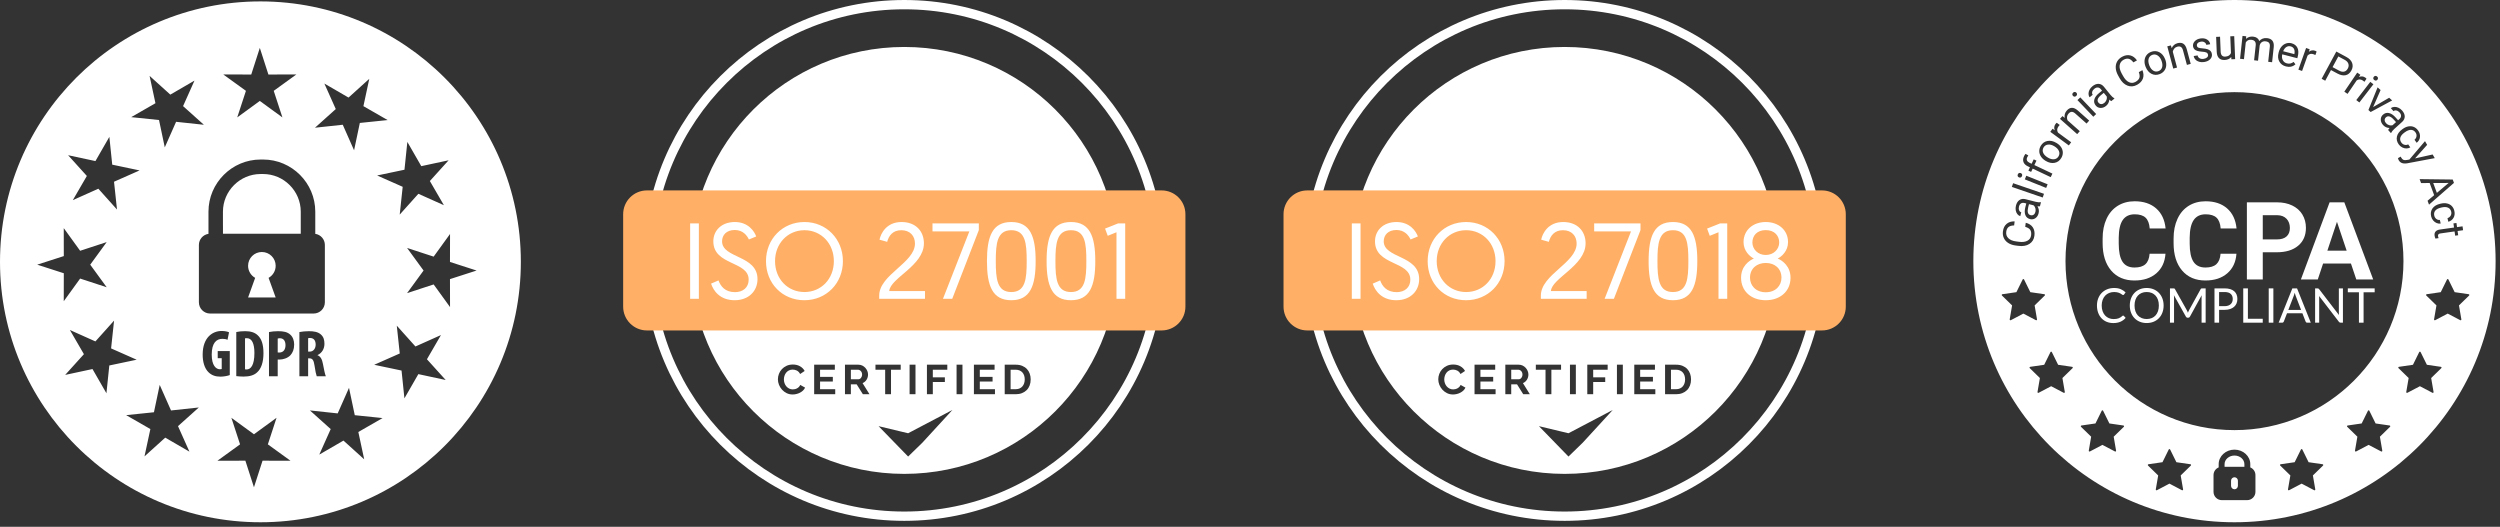
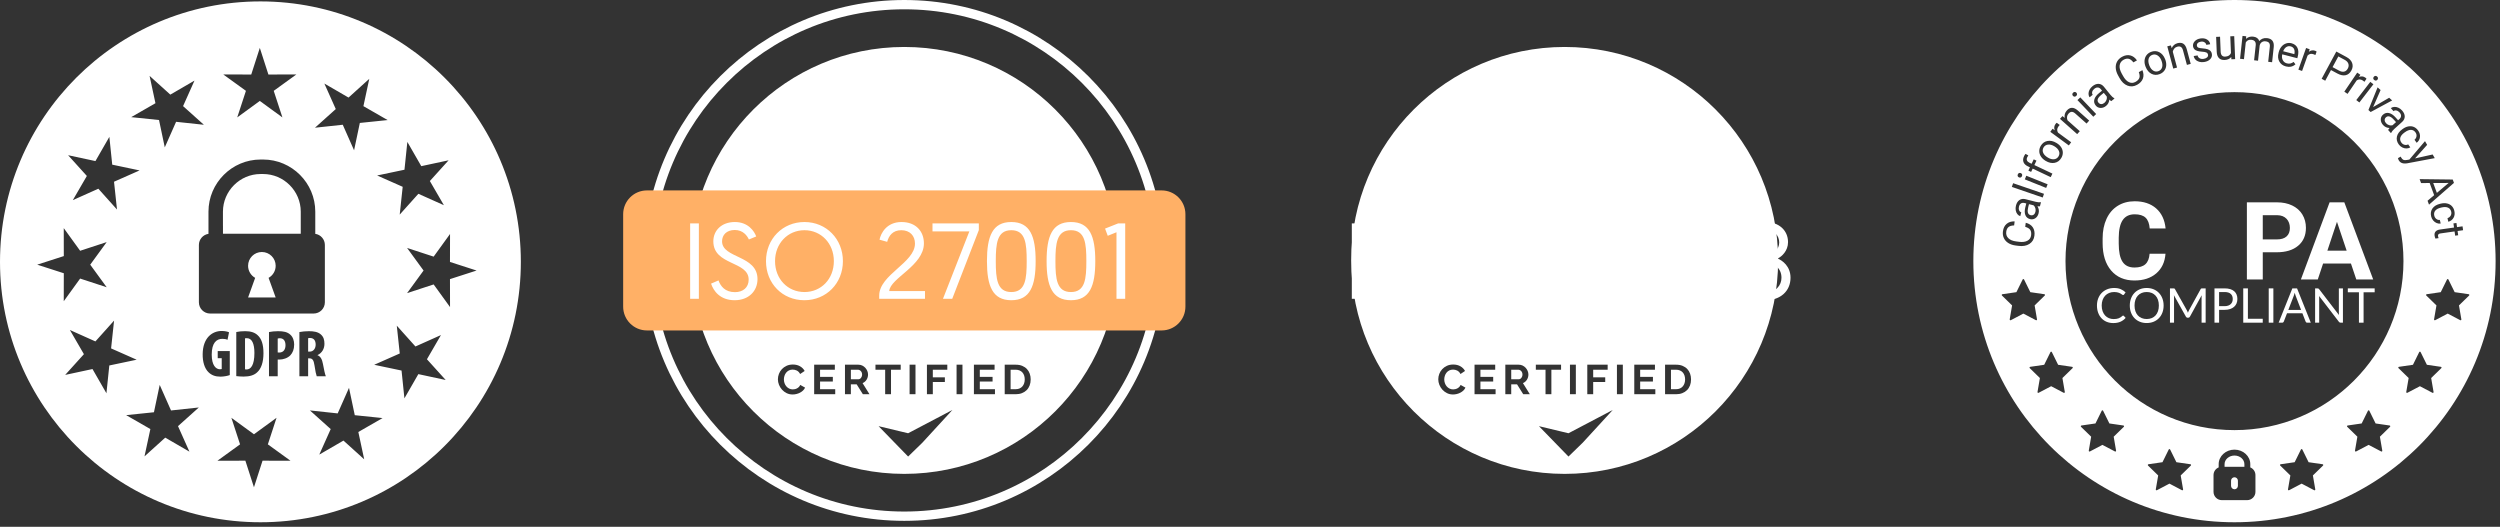
<svg xmlns="http://www.w3.org/2000/svg" width="280" height="59" viewBox="0 0 280 59" fill="none">
  <rect x="0" y="0" width="280" height="59" fill="#333333" stroke="none" />
  <path fill-rule="evenodd" clip-rule="evenodd" d="M0 29.326C0 13.217 13.059 0.158 29.168 0.158C45.276 0.158 58.335 13.217 58.335 29.326C58.335 45.434 45.276 58.493 29.168 58.493C13.059 58.493 0 45.434 0 29.326ZM30.061 8.346L33.193 8.339L30.657 10.174L31.63 13.15L29.1 11.304L26.57 13.15L27.544 10.174L25.008 8.339L28.139 8.346L29.1 5.366L30.061 8.346ZM40.701 11.888L40.703 11.889L40.703 11.89L40.701 11.888ZM40.703 11.889L43.415 13.448L40.301 13.77L39.656 16.833L38.389 13.971L35.276 14.305L37.607 12.215L36.328 9.357L39.036 10.928L41.359 8.828L40.703 11.889ZM48.145 20.276L48.145 20.275L49.716 22.983L46.858 21.704L44.768 24.035L45.101 20.922L42.238 19.654L45.301 19.009L45.623 15.895L47.184 18.609L50.244 17.953L48.145 20.275L48.145 20.274V20.276ZM50.397 31.261L50.404 34.392L48.569 31.856L45.593 32.829L47.439 30.3L45.593 27.77L48.569 28.743L50.404 26.207L50.397 29.338L53.377 30.3L50.397 31.261ZM46.855 41.901L45.295 44.615L44.973 41.501L41.91 40.856L44.773 39.589L44.44 36.476L46.53 38.806L49.387 37.527L47.817 40.236L49.916 42.559L46.855 41.902V41.901ZM38.468 49.344L38.468 49.345L35.76 50.915L37.039 48.057L34.709 45.967L37.821 46.301L39.089 43.438L39.734 46.501L42.848 46.823L40.134 48.383L40.79 51.444L38.468 49.345L38.469 49.344H38.468ZM27.482 51.597L24.351 51.603L26.887 49.768L25.914 46.793L28.443 48.638L30.973 46.793L30 49.768L32.536 51.603L29.405 51.597L28.443 54.576L27.482 51.597ZM16.842 48.055L16.841 48.054L16.841 48.053L16.842 48.055ZM16.841 48.054L14.128 46.495L17.242 46.173L17.887 43.109L19.154 45.971L22.267 45.638L19.937 47.728L21.216 50.586L18.507 49.015L16.184 51.114L16.841 48.054ZM9.399 39.667L9.398 39.667L7.828 36.96L10.686 38.239L12.776 35.908L12.442 39.021L15.305 40.288L12.242 40.933L11.92 44.047L10.36 41.333L7.299 41.99L9.398 39.667L9.399 39.668V39.667ZM7.146 28.682L7.14 25.55L8.975 28.087L11.95 27.113L10.105 29.643L11.95 32.173L8.975 31.199L7.14 33.736L7.146 30.604L4.167 29.643L7.146 28.682ZM10.688 18.042L10.689 18.04L10.69 18.04L10.688 18.042ZM10.689 18.04L12.248 15.328L12.57 18.442L15.633 19.087L12.77 20.354L13.104 23.467L11.014 21.136L8.156 22.415L9.727 19.707L7.628 17.384L10.689 18.04ZM19.076 10.598L19.076 10.598L21.783 9.027L20.504 11.885L22.835 13.975L19.722 13.642L18.455 16.505L17.81 13.442L14.696 13.12L17.41 11.559L16.753 8.499L19.076 10.598L19.075 10.598H19.076ZM36.385 27.433C36.385 26.804 35.916 26.279 35.311 26.19V23.708C35.311 22.1 34.655 20.641 33.596 19.582C32.538 18.524 31.078 17.867 29.47 17.867H29.19C27.583 17.867 26.123 18.523 25.064 19.582C24.006 20.639 23.349 22.1 23.349 23.708V26.19C22.744 26.279 22.276 26.804 22.276 27.433V33.859C22.276 34.551 22.841 35.116 23.533 35.116H35.128C35.819 35.116 36.385 34.551 36.385 33.859V27.433ZM24.973 26.176V25.298H24.97V23.708C24.97 22.549 25.445 21.494 26.21 20.73C26.975 19.965 28.029 19.49 29.188 19.49H29.468C30.627 19.49 31.681 19.965 32.446 20.73C33.21 21.494 33.685 22.549 33.685 23.708V26.176H24.973ZM30.875 29.769C30.875 30.35 30.555 30.856 30.081 31.12L30.875 33.318H27.785L28.578 31.12C28.105 30.855 27.785 30.349 27.785 29.769C27.785 28.915 28.476 28.224 29.33 28.224C30.183 28.224 30.875 28.915 30.875 29.769ZM25.734 39.321H24.384V40.119H24.832V41.335C24.795 41.35 24.728 41.358 24.638 41.358C24.182 41.358 23.713 40.925 23.713 39.717C23.713 38.405 24.242 37.949 24.907 37.949C25.153 37.949 25.339 37.987 25.481 38.061L25.652 37.218C25.495 37.144 25.213 37.069 24.832 37.069C23.765 37.069 22.722 37.83 22.699 39.657C22.685 40.522 22.915 41.268 23.348 41.686C23.684 42.021 24.116 42.185 24.691 42.185C25.056 42.185 25.518 42.096 25.735 42.007V39.322L25.734 39.321ZM27.271 42.177C26.965 42.177 26.659 42.148 26.465 42.125L26.464 42.124V37.188C26.71 37.128 27.069 37.091 27.456 37.091C28.09 37.091 28.53 37.24 28.851 37.538C29.284 37.926 29.508 38.552 29.508 39.567C29.508 40.582 29.247 41.305 28.807 41.693C28.471 42.02 27.972 42.177 27.271 42.177ZM27.636 37.875C27.568 37.875 27.502 37.875 27.442 37.897V41.365C27.487 41.38 27.561 41.38 27.613 41.38C28.084 41.38 28.494 40.917 28.494 39.531C28.494 38.501 28.225 37.875 27.636 37.875ZM30.127 42.141H31.103V40.27H31.298C31.7 40.27 32.208 40.12 32.521 39.792C32.782 39.509 32.946 39.129 32.946 38.584C32.946 38.159 32.811 37.741 32.513 37.48C32.185 37.174 31.73 37.093 31.149 37.093C30.776 37.093 30.403 37.13 30.127 37.19V42.141ZM31.103 37.92C31.163 37.897 31.253 37.883 31.342 37.883C31.796 37.883 31.976 38.226 31.976 38.666C31.976 39.136 31.752 39.486 31.261 39.486C31.201 39.486 31.149 39.486 31.103 39.472V37.921V37.92ZM34.511 42.141H33.534H33.532V37.19C33.839 37.13 34.226 37.093 34.599 37.093C35.136 37.093 35.614 37.167 35.942 37.465C36.248 37.741 36.337 38.077 36.337 38.51C36.337 39.047 36.076 39.531 35.562 39.77V39.785C35.905 39.919 36.076 40.24 36.173 40.777C36.271 41.335 36.405 41.955 36.494 42.141H35.473C35.413 42 35.301 41.492 35.226 40.941C35.137 40.314 34.98 40.135 34.652 40.135H34.511V42.141ZM34.743 37.853C34.66 37.853 34.563 37.86 34.511 37.883V37.884V39.382H34.683C35.108 39.382 35.354 39.024 35.354 38.599C35.354 38.174 35.182 37.868 34.743 37.853Z" fill="white" />
  <path d="M237.792 35.346C237.82 35.346 237.846 35.358 237.869 35.381L238.073 35.603C237.916 35.786 237.725 35.928 237.501 36.03C237.277 36.132 237.006 36.183 236.69 36.183C236.413 36.183 236.162 36.135 235.936 36.039C235.711 35.944 235.519 35.809 235.36 35.637C235.201 35.465 235.078 35.258 234.99 35.016C234.903 34.775 234.859 34.51 234.859 34.22C234.859 33.931 234.906 33.665 234.999 33.424C235.093 33.182 235.225 32.975 235.395 32.802C235.565 32.629 235.768 32.494 236.005 32.398C236.242 32.303 236.503 32.255 236.789 32.255C237.075 32.255 237.315 32.299 237.519 32.386C237.724 32.474 237.906 32.593 238.065 32.743L237.896 32.982C237.884 33 237.869 33.014 237.853 33.026C237.837 33.038 237.814 33.043 237.783 33.043C237.76 33.043 237.736 33.035 237.71 33.018C237.684 33.001 237.653 32.98 237.617 32.955C237.582 32.93 237.54 32.903 237.491 32.874C237.443 32.846 237.386 32.819 237.32 32.794C237.254 32.769 237.177 32.748 237.089 32.731C237.002 32.714 236.901 32.706 236.786 32.706C236.581 32.706 236.393 32.741 236.222 32.811C236.052 32.882 235.904 32.983 235.781 33.113C235.658 33.243 235.562 33.403 235.493 33.59C235.424 33.778 235.39 33.988 235.39 34.22C235.39 34.452 235.424 34.673 235.493 34.861C235.562 35.048 235.656 35.207 235.774 35.337C235.893 35.466 236.034 35.565 236.197 35.633C236.359 35.701 236.535 35.735 236.722 35.735C236.837 35.735 236.939 35.728 237.03 35.715C237.122 35.701 237.206 35.68 237.284 35.652C237.362 35.623 237.434 35.587 237.501 35.543C237.568 35.499 237.636 35.447 237.703 35.386C237.734 35.359 237.763 35.346 237.792 35.346H237.792Z" fill="white" />
  <path d="M242.325 34.22C242.325 34.508 242.279 34.772 242.188 35.012C242.097 35.253 241.969 35.46 241.802 35.633C241.636 35.806 241.436 35.941 241.203 36.036C240.97 36.132 240.712 36.18 240.43 36.18C240.147 36.18 239.89 36.132 239.658 36.036C239.425 35.941 239.226 35.806 239.06 35.633C238.893 35.46 238.765 35.253 238.674 35.012C238.583 34.772 238.537 34.508 238.537 34.22C238.537 33.932 238.583 33.668 238.674 33.428C238.765 33.188 238.894 32.98 239.06 32.806C239.226 32.632 239.425 32.496 239.658 32.4C239.89 32.303 240.147 32.255 240.43 32.255C240.712 32.255 240.97 32.303 241.203 32.4C241.436 32.496 241.636 32.632 241.802 32.806C241.968 32.98 242.097 33.188 242.188 33.428C242.279 33.668 242.325 33.932 242.325 34.22ZM241.792 34.22C241.792 33.984 241.759 33.773 241.695 33.585C241.631 33.397 241.54 33.239 241.421 33.109C241.304 32.979 241.161 32.88 240.993 32.81C240.824 32.74 240.637 32.706 240.429 32.706C240.222 32.706 240.037 32.74 239.869 32.81C239.701 32.88 239.558 32.979 239.439 33.109C239.32 33.239 239.228 33.397 239.164 33.585C239.1 33.772 239.068 33.984 239.068 34.22C239.068 34.456 239.1 34.667 239.164 34.854C239.228 35.041 239.32 35.199 239.439 35.329C239.557 35.459 239.701 35.558 239.869 35.626C240.037 35.695 240.224 35.73 240.429 35.73C240.635 35.73 240.824 35.695 240.993 35.626C241.161 35.558 241.304 35.458 241.421 35.329C241.539 35.199 241.631 35.041 241.695 34.854C241.759 34.667 241.792 34.456 241.792 34.22Z" fill="white" />
  <path d="M244.991 34.886C245.01 34.934 245.028 34.982 245.046 35.03C245.064 34.98 245.083 34.932 245.103 34.886C245.122 34.841 245.145 34.795 245.17 34.748L246.47 32.386C246.493 32.345 246.517 32.32 246.542 32.311C246.567 32.303 246.603 32.298 246.65 32.298H247.033V36.14H246.577V33.317C246.577 33.279 246.578 33.239 246.58 33.196C246.581 33.153 246.584 33.109 246.588 33.065L245.271 35.467C245.227 35.547 245.164 35.587 245.084 35.587H245.009C244.928 35.587 244.866 35.547 244.821 35.467L243.475 33.057C243.481 33.103 243.485 33.149 243.487 33.193C243.49 33.238 243.492 33.279 243.492 33.317V36.14H243.036V32.298H243.419C243.465 32.298 243.501 32.303 243.526 32.311C243.551 32.32 243.575 32.345 243.599 32.386L244.926 34.751C244.951 34.794 244.973 34.839 244.991 34.886Z" fill="white" />
  <path d="M248.539 34.703V36.14H248.022V32.298H249.156C249.399 32.298 249.61 32.326 249.79 32.382C249.969 32.439 250.118 32.519 250.236 32.622C250.354 32.726 250.442 32.851 250.5 32.998C250.558 33.144 250.587 33.308 250.587 33.488C250.587 33.669 250.556 33.831 250.494 33.979C250.431 34.127 250.339 34.255 250.219 34.362C250.098 34.469 249.948 34.553 249.77 34.613C249.591 34.673 249.386 34.703 249.156 34.703H248.539ZM248.539 34.29H249.156C249.304 34.29 249.435 34.27 249.549 34.231C249.662 34.192 249.757 34.137 249.834 34.066C249.911 33.995 249.969 33.911 250.008 33.813C250.048 33.715 250.067 33.606 250.067 33.488C250.067 33.243 249.992 33.052 249.841 32.915C249.69 32.777 249.461 32.708 249.156 32.708H248.539V34.29V34.29Z" fill="white" />
  <path d="M251.764 35.703H253.427V36.14H251.244V32.298H251.764V35.703V35.703Z" fill="white" />
  <path d="M254.617 36.14H254.097V32.298H254.617V36.14Z" fill="white" />
  <path d="M258.807 36.14H258.405C258.359 36.14 258.321 36.128 258.293 36.105C258.264 36.082 258.243 36.052 258.228 36.016L257.869 35.089H256.145L255.786 36.016C255.774 36.049 255.752 36.077 255.722 36.102C255.691 36.127 255.654 36.14 255.609 36.14H255.207L256.743 32.298H257.271L258.808 36.14L258.807 36.14ZM256.29 34.714H257.724L257.121 33.151C257.082 33.054 257.043 32.933 257.006 32.789C256.986 32.862 256.967 32.929 256.948 32.991C256.929 33.053 256.911 33.107 256.893 33.153L256.29 34.714H256.29Z" fill="white" />
  <path d="M259.664 32.315C259.686 32.327 259.711 32.351 259.74 32.386L261.965 35.282C261.96 35.235 261.956 35.19 261.954 35.146C261.953 35.102 261.952 35.06 261.952 35.019V32.298H262.408V36.14H262.145C262.104 36.14 262.069 36.133 262.042 36.118C262.014 36.104 261.987 36.08 261.96 36.046L259.737 33.153C259.741 33.198 259.744 33.242 259.745 33.285C259.747 33.328 259.748 33.367 259.748 33.403V36.14H259.292V32.298H259.56C259.607 32.298 259.641 32.304 259.663 32.316L259.664 32.315Z" fill="white" />
-   <path d="M265.963 32.298V32.735H264.721V36.14H264.201V32.735H262.955V32.298H265.963Z" fill="white" />
+   <path d="M265.963 32.298V32.735H264.721V36.14H264.201V32.735H262.955V32.298Z" fill="white" />
  <path fill-rule="evenodd" clip-rule="evenodd" d="M221.015 29.247C221.015 13.094 234.109 0 250.262 0C266.414 0 279.508 13.094 279.508 29.247C279.508 45.399 266.414 58.493 250.262 58.493C234.109 58.493 221.015 45.399 221.015 29.247ZM231.336 29.247C231.336 39.699 239.809 48.173 250.262 48.173C260.715 48.173 269.188 39.699 269.188 29.247C269.188 18.794 260.715 10.32 250.262 10.32C239.809 10.32 231.336 18.794 231.336 29.247ZM275.638 35.854C275.623 35.865 275.605 35.871 275.588 35.871V35.87C275.574 35.87 275.56 35.867 275.547 35.86L274.143 35.122L272.74 35.86C272.711 35.876 272.675 35.873 272.648 35.854C272.622 35.834 272.608 35.801 272.614 35.769L272.882 34.206L271.746 33.099C271.723 33.076 271.714 33.041 271.724 33.01C271.735 32.978 271.762 32.956 271.794 32.951L273.364 32.723L274.066 31.301C274.08 31.271 274.11 31.253 274.143 31.253C274.176 31.253 274.206 31.271 274.221 31.301L274.923 32.723L276.492 32.951C276.525 32.956 276.552 32.978 276.562 33.01C276.572 33.041 276.564 33.076 276.54 33.099L275.405 34.206L275.673 35.769C275.679 35.801 275.665 35.835 275.638 35.854ZM272.474 44.004C272.492 44.004 272.51 43.998 272.525 43.987C272.552 43.968 272.565 43.934 272.559 43.902L272.291 42.339L273.427 41.232C273.451 41.209 273.459 41.174 273.449 41.143C273.439 41.112 273.412 41.089 273.379 41.084L271.81 40.856L271.108 39.434C271.093 39.404 271.063 39.386 271.03 39.386C270.997 39.386 270.967 39.404 270.952 39.434L270.251 40.856L268.681 41.084C268.649 41.089 268.622 41.112 268.611 41.143C268.601 41.174 268.609 41.209 268.633 41.232L269.769 42.339L269.5 43.902C269.495 43.934 269.508 43.967 269.535 43.987C269.562 44.006 269.597 44.009 269.627 43.993L271.03 43.255L272.434 43.993C272.446 44 272.46 44.003 272.474 44.003V44.004ZM266.783 50.558C266.768 50.569 266.75 50.574 266.732 50.574V50.574C266.718 50.574 266.704 50.571 266.692 50.564L265.288 49.826L263.884 50.564C263.855 50.58 263.82 50.577 263.793 50.557C263.766 50.538 263.753 50.505 263.758 50.473L264.026 48.91L262.891 47.803C262.867 47.78 262.859 47.745 262.869 47.714C262.879 47.682 262.906 47.659 262.939 47.655L264.508 47.427L265.21 46.005C265.225 45.975 265.255 45.956 265.288 45.956C265.321 45.956 265.351 45.975 265.366 46.005L266.068 47.427L267.637 47.655C267.67 47.659 267.697 47.682 267.707 47.714C267.717 47.745 267.709 47.78 267.685 47.803L266.549 48.91L266.817 50.472C266.823 50.505 266.81 50.538 266.783 50.558ZM259.227 54.914C259.245 54.914 259.263 54.909 259.278 54.898C259.305 54.878 259.318 54.845 259.312 54.813L259.044 53.25L260.18 52.143C260.203 52.12 260.212 52.085 260.202 52.054C260.191 52.022 260.164 51.999 260.132 51.995L258.562 51.767L257.861 50.345C257.846 50.315 257.816 50.296 257.783 50.296C257.749 50.296 257.719 50.315 257.705 50.345L257.003 51.767L255.434 51.995C255.401 51.999 255.374 52.022 255.364 52.054C255.354 52.085 255.362 52.12 255.386 52.143L256.521 53.25L256.253 54.813C256.248 54.845 256.261 54.878 256.288 54.898C256.315 54.917 256.35 54.92 256.379 54.904L257.783 54.166L259.186 54.904C259.199 54.911 259.213 54.914 259.227 54.914V54.914ZM241.482 54.898C241.497 54.909 241.515 54.914 241.533 54.914V54.914C241.547 54.914 241.561 54.911 241.573 54.904L242.977 54.166L244.38 54.904C244.41 54.92 244.445 54.917 244.472 54.898C244.499 54.878 244.512 54.845 244.507 54.813L244.238 53.25L245.374 52.143C245.398 52.12 245.406 52.085 245.396 52.054C245.385 52.022 245.358 51.999 245.326 51.995L243.756 51.767L243.055 50.345C243.04 50.315 243.01 50.296 242.977 50.296C242.944 50.296 242.914 50.315 242.899 50.345L242.197 51.767L240.628 51.995C240.595 51.999 240.568 52.022 240.558 52.054C240.548 52.085 240.556 52.12 240.58 52.143L241.716 53.25L241.448 54.813C241.442 54.845 241.455 54.878 241.482 54.898ZM234.027 50.574C234.01 50.574 233.992 50.569 233.977 50.558C233.95 50.538 233.937 50.505 233.942 50.472L234.21 48.91L233.075 47.803C233.051 47.78 233.043 47.745 233.053 47.714C233.063 47.682 233.09 47.659 233.123 47.655L234.692 47.427L235.394 46.005C235.409 45.975 235.439 45.956 235.472 45.956C235.505 45.956 235.535 45.975 235.549 46.005L236.251 47.427L237.821 47.655C237.853 47.659 237.88 47.682 237.891 47.714C237.901 47.745 237.893 47.78 237.869 47.803L236.733 48.91L237.001 50.473C237.007 50.505 236.993 50.538 236.967 50.557C236.94 50.577 236.904 50.58 236.875 50.564L235.472 49.826L234.068 50.564C234.055 50.571 234.041 50.574 234.027 50.574V50.574ZM228.235 43.987C228.25 43.998 228.268 44.004 228.285 44.004V44.003C228.299 44.003 228.313 44 228.326 43.993L229.73 43.255L231.133 43.993C231.162 44.009 231.198 44.006 231.225 43.987C231.251 43.967 231.265 43.934 231.259 43.902L230.991 42.339L232.127 41.232C232.151 41.209 232.159 41.174 232.149 41.143C232.138 41.112 232.111 41.089 232.079 41.084L230.509 40.856L229.807 39.434C229.793 39.404 229.763 39.386 229.73 39.386C229.697 39.386 229.667 39.404 229.652 39.434L228.95 40.856L227.381 41.084C227.348 41.089 227.321 41.112 227.311 41.143C227.301 41.174 227.309 41.209 227.333 41.232L228.468 42.339L228.2 43.902C228.194 43.934 228.208 43.968 228.235 43.987ZM225.172 35.87C225.154 35.87 225.136 35.865 225.121 35.854C225.094 35.834 225.081 35.801 225.087 35.769L225.355 34.206L224.219 33.099C224.196 33.076 224.187 33.041 224.197 33.01C224.208 32.978 224.235 32.956 224.267 32.951L225.837 32.723L226.538 31.301C226.553 31.271 226.583 31.253 226.616 31.253C226.65 31.253 226.68 31.271 226.694 31.301L227.396 32.723L228.965 32.951C228.998 32.956 229.025 32.978 229.035 33.01C229.045 33.041 229.037 33.076 229.013 33.099L227.878 34.206L228.146 35.769C228.151 35.801 228.138 35.834 228.111 35.854C228.084 35.873 228.049 35.876 228.02 35.86L226.616 35.122L225.213 35.86C225.2 35.867 225.186 35.87 225.172 35.87V35.87ZM252.033 51.987V52.35V52.351C252.376 52.49 252.61 52.826 252.61 53.209V55.087C252.61 55.599 252.193 56.016 251.681 56.016H248.843C248.331 56.016 247.914 55.599 247.914 55.087V53.21C247.914 52.825 248.147 52.491 248.491 52.35V51.987C248.491 51.089 249.286 50.359 250.262 50.359C251.238 50.359 252.033 51.089 252.033 51.987ZM250.262 54.798C250.474 54.798 250.646 54.625 250.646 54.413V53.837C250.646 53.625 250.474 53.453 250.262 53.453C250.05 53.453 249.878 53.625 249.878 53.837V54.413C249.878 54.625 250.051 54.798 250.262 54.798ZM249.151 52.281H251.372V51.987C251.372 51.454 250.875 51.021 250.262 51.021C249.65 51.021 249.151 51.454 249.151 51.987V52.281ZM226.883 24.95C227.241 25.039 227.504 25.209 227.673 25.46C227.842 25.711 227.903 26.023 227.855 26.398C227.804 26.804 227.617 27.111 227.294 27.319C226.972 27.527 226.567 27.6 226.079 27.538L225.749 27.496C225.429 27.455 225.155 27.363 224.927 27.218C224.699 27.073 224.534 26.887 224.431 26.662C224.327 26.436 224.293 26.185 224.328 25.91C224.374 25.544 224.513 25.265 224.745 25.07C224.977 24.875 225.276 24.783 225.641 24.793L225.583 25.248C225.303 25.253 225.093 25.313 224.953 25.429C224.814 25.544 224.729 25.72 224.699 25.956C224.662 26.246 224.74 26.487 224.934 26.678C225.127 26.87 225.421 26.991 225.817 27.041L226.15 27.084C226.523 27.131 226.83 27.091 227.071 26.963C227.311 26.835 227.449 26.631 227.485 26.351C227.517 26.099 227.484 25.899 227.387 25.75C227.29 25.601 227.102 25.486 226.825 25.406L226.883 24.95V24.95ZM228.196 23.099C228.326 23.116 228.418 23.118 228.474 23.106L228.474 23.105L228.588 22.658L228.551 22.648C228.401 22.672 228.211 22.655 227.982 22.597L226.833 22.304C226.579 22.246 226.36 22.28 226.175 22.407C225.989 22.533 225.86 22.74 225.787 23.027C225.741 23.209 225.732 23.384 225.761 23.552C225.79 23.721 225.851 23.865 225.945 23.983C226.039 24.101 226.148 24.175 226.272 24.207L226.381 23.778C226.272 23.751 226.193 23.675 226.142 23.553C226.091 23.43 226.085 23.293 226.124 23.141C226.168 22.967 226.246 22.847 226.357 22.78C226.468 22.714 226.598 22.699 226.748 22.737L226.944 22.787L226.838 23.202C226.746 23.561 226.747 23.857 226.841 24.091C226.934 24.325 227.111 24.475 227.371 24.542C227.584 24.596 227.781 24.562 227.96 24.44C228.14 24.318 228.261 24.134 228.323 23.888C228.394 23.613 228.351 23.35 228.196 23.099ZM227.961 23.324C228 23.462 228.002 23.597 227.968 23.731L227.968 23.731C227.933 23.871 227.866 23.976 227.768 24.046C227.67 24.116 227.554 24.134 227.42 24.1C227.114 24.022 227.028 23.721 227.161 23.199L227.246 22.864L227.758 22.995C227.855 23.077 227.923 23.186 227.961 23.324ZM228.927 21.705L228.784 22.122L225.326 20.934L225.469 20.518L228.927 21.705ZM225.989 19.741C226.019 19.8 226.067 19.843 226.133 19.869H226.133C226.199 19.896 226.263 19.898 226.323 19.875C226.384 19.852 226.43 19.801 226.462 19.722C226.493 19.642 226.496 19.573 226.468 19.514C226.44 19.455 226.393 19.412 226.327 19.386C226.261 19.359 226.197 19.357 226.134 19.38C226.072 19.403 226.025 19.454 225.993 19.534C225.961 19.613 225.96 19.683 225.989 19.741ZM229.171 21.048L229.334 20.64L226.944 19.682L226.78 20.09L229.171 21.048ZM229.681 19.842L227.661 18.885L227.486 19.253L227.179 19.107L227.353 18.739L227.114 18.626C226.865 18.508 226.703 18.35 226.63 18.152C226.557 17.954 226.578 17.733 226.694 17.49C226.737 17.398 226.793 17.313 226.86 17.234L227.17 17.407C227.125 17.468 227.085 17.537 227.049 17.613C226.988 17.742 226.978 17.86 227.021 17.966C227.063 18.072 227.155 18.158 227.295 18.225L227.541 18.342L227.777 17.845L228.084 17.991L227.849 18.487L229.869 19.444L229.681 19.842ZM228.587 17.531C228.709 17.719 228.878 17.878 229.095 18.007L229.121 18.023C229.465 18.228 229.796 18.3 230.116 18.238C230.435 18.176 230.684 17.996 230.863 17.696C230.982 17.497 231.039 17.292 231.035 17.082C231.031 16.872 230.969 16.675 230.847 16.49C230.725 16.306 230.556 16.149 230.341 16.021L230.314 16.005C229.968 15.799 229.635 15.726 229.316 15.788C228.997 15.849 228.747 16.031 228.567 16.332C228.451 16.527 228.395 16.728 228.398 16.936C228.401 17.144 228.464 17.343 228.587 17.531ZM230.059 17.836C229.843 17.861 229.612 17.8 229.367 17.654L229.367 17.654C229.09 17.489 228.912 17.305 228.832 17.102C228.751 16.899 228.767 16.704 228.878 16.517C228.992 16.326 229.159 16.218 229.378 16.193C229.597 16.168 229.828 16.228 230.071 16.372C230.342 16.534 230.519 16.716 230.602 16.919C230.685 17.122 230.669 17.32 230.555 17.512C230.441 17.703 230.276 17.811 230.059 17.836ZM230.689 13.996C230.641 14.043 230.593 14.098 230.547 14.161C230.377 14.393 230.36 14.624 230.497 14.853L231.971 15.934L231.71 16.289L229.634 14.766L229.887 14.42L230.131 14.59C230.031 14.338 230.06 14.105 230.216 13.891C230.267 13.822 230.314 13.776 230.359 13.753L230.689 13.996L230.689 13.996ZM230.995 13.001L230.995 13.001L230.995 13.001L230.995 13.001ZM230.995 13.001L231.246 13.205C231.192 12.894 231.27 12.619 231.48 12.382C231.842 11.975 232.254 11.974 232.716 12.378L233.989 13.508L233.696 13.837L232.422 12.706C232.282 12.584 232.151 12.524 232.03 12.527C231.908 12.531 231.788 12.598 231.672 12.73C231.577 12.837 231.522 12.956 231.507 13.087C231.493 13.218 231.512 13.347 231.564 13.475L232.936 14.693L232.644 15.022L230.718 13.312L230.995 13.001ZM232.177 10.742C232.128 10.69 232.102 10.631 232.099 10.566C232.097 10.5 232.127 10.438 232.189 10.378C232.251 10.319 232.315 10.292 232.381 10.297C232.447 10.302 232.505 10.33 232.554 10.382C232.603 10.434 232.628 10.492 232.629 10.557C232.63 10.622 232.599 10.684 232.537 10.743C232.475 10.802 232.412 10.83 232.348 10.826C232.283 10.821 232.226 10.793 232.177 10.742V10.742ZM234.771 12.771L234.452 13.075L232.674 11.211L232.993 10.908L234.771 12.771ZM236.464 11.326L236.464 11.326H236.464L236.464 11.326ZM236.823 11.036L236.464 11.326C236.412 11.303 236.339 11.245 236.246 11.155C236.22 11.448 236.097 11.685 235.876 11.864C235.679 12.023 235.472 12.099 235.255 12.089C235.038 12.08 234.861 11.99 234.722 11.818C234.553 11.61 234.501 11.384 234.566 11.14C234.632 10.897 234.808 10.659 235.095 10.426L235.428 10.156L235.301 9.999C235.204 9.88 235.091 9.813 234.962 9.8C234.833 9.787 234.699 9.837 234.56 9.95C234.438 10.049 234.36 10.162 234.328 10.291C234.295 10.419 234.314 10.527 234.385 10.615L234.041 10.893C233.96 10.794 233.917 10.668 233.913 10.518C233.908 10.367 233.945 10.216 234.022 10.063C234.1 9.911 234.211 9.775 234.357 9.657C234.587 9.471 234.815 9.382 235.039 9.392C235.263 9.401 235.459 9.505 235.628 9.703L236.373 10.625C236.522 10.809 236.664 10.936 236.799 11.006L236.823 11.036ZM235.923 11.195C235.872 11.328 235.792 11.438 235.685 11.525V11.525C235.573 11.616 235.457 11.66 235.336 11.658C235.216 11.655 235.112 11.6 235.025 11.493C234.826 11.248 234.937 10.955 235.356 10.616L235.625 10.399L235.957 10.809C235.986 10.933 235.974 11.062 235.923 11.195ZM239.949 7.857C240.089 8.198 240.108 8.511 240.006 8.796C239.904 9.081 239.687 9.315 239.357 9.498C238.999 9.697 238.641 9.728 238.283 9.591C237.925 9.454 237.626 9.171 237.387 8.741L237.226 8.45C237.069 8.168 236.982 7.893 236.964 7.623C236.946 7.354 236.997 7.11 237.118 6.893C237.239 6.677 237.421 6.501 237.663 6.366C237.985 6.187 238.293 6.134 238.587 6.205C238.881 6.277 239.132 6.463 239.34 6.763L238.939 6.986C238.77 6.763 238.597 6.629 238.421 6.585C238.245 6.541 238.053 6.577 237.845 6.692C237.59 6.834 237.442 7.04 237.402 7.309C237.362 7.578 237.439 7.887 237.632 8.236L237.796 8.529C237.979 8.858 238.192 9.082 238.438 9.2C238.683 9.318 238.929 9.308 239.176 9.171C239.398 9.048 239.54 8.903 239.603 8.736C239.666 8.57 239.647 8.351 239.547 8.08L239.949 7.857V7.857ZM240.189 6.78C240.172 7.004 240.21 7.233 240.304 7.468H240.304L240.315 7.496C240.463 7.868 240.683 8.126 240.975 8.271C241.266 8.416 241.573 8.424 241.898 8.294C242.113 8.208 242.282 8.081 242.407 7.911C242.532 7.742 242.602 7.547 242.617 7.326C242.632 7.106 242.593 6.879 242.5 6.646L242.489 6.618C242.339 6.243 242.119 5.984 241.828 5.839C241.536 5.693 241.228 5.686 240.902 5.816C240.692 5.9 240.524 6.026 240.401 6.193C240.277 6.361 240.207 6.556 240.189 6.78ZM241.174 7.917C240.987 7.805 240.84 7.617 240.734 7.352C240.615 7.053 240.585 6.798 240.644 6.588C240.704 6.378 240.835 6.233 241.037 6.152C241.243 6.07 241.441 6.085 241.63 6.198C241.82 6.311 241.967 6.499 242.072 6.761C242.189 7.055 242.219 7.307 242.162 7.519C242.104 7.73 241.972 7.878 241.764 7.961C241.558 8.043 241.361 8.028 241.174 7.917ZM243.137 5.085L243.137 5.085L242.735 5.193L243.403 7.68L243.829 7.566L243.352 5.794C243.378 5.659 243.433 5.541 243.518 5.439C243.602 5.337 243.713 5.268 243.851 5.231C244.021 5.185 244.158 5.194 244.262 5.259C244.365 5.323 244.442 5.444 244.491 5.623L244.934 7.269L245.359 7.154L244.917 5.511C244.753 4.919 244.408 4.694 243.883 4.835C243.576 4.918 243.36 5.104 243.234 5.394L243.137 5.085L243.137 5.085H243.137ZM247.126 5.886C247.224 5.938 247.282 6.023 247.3 6.14L247.301 6.14C247.318 6.252 247.281 6.348 247.192 6.43C247.102 6.512 246.975 6.566 246.811 6.591C246.632 6.618 246.481 6.597 246.359 6.528C246.237 6.459 246.161 6.353 246.131 6.208L245.696 6.274C245.719 6.425 245.784 6.558 245.893 6.674C246.001 6.79 246.139 6.872 246.307 6.92C246.475 6.968 246.661 6.977 246.865 6.946C247.155 6.902 247.38 6.797 247.541 6.632C247.702 6.467 247.766 6.271 247.731 6.043C247.71 5.907 247.66 5.796 247.58 5.711C247.501 5.626 247.388 5.56 247.243 5.513C247.098 5.466 246.913 5.435 246.689 5.42C246.464 5.404 246.306 5.376 246.215 5.335C246.123 5.295 246.07 5.222 246.054 5.117C246.037 5.005 246.068 4.908 246.147 4.826C246.226 4.743 246.344 4.69 246.503 4.665C246.656 4.642 246.79 4.666 246.905 4.737C247.019 4.807 247.085 4.903 247.103 5.022L247.541 4.955C247.506 4.723 247.387 4.546 247.184 4.424C246.982 4.303 246.737 4.264 246.448 4.308C246.173 4.35 245.959 4.456 245.805 4.627C245.65 4.799 245.589 4.989 245.621 5.197C245.64 5.323 245.687 5.426 245.763 5.508C245.839 5.589 245.946 5.653 246.086 5.699C246.225 5.745 246.409 5.775 246.636 5.789C246.864 5.802 247.027 5.835 247.126 5.886ZM249.897 6.385C249.734 6.593 249.487 6.704 249.156 6.718C248.881 6.729 248.669 6.657 248.52 6.504C248.37 6.35 248.288 6.117 248.273 5.805L248.206 4.131L248.646 4.113L248.713 5.775C248.729 6.165 248.895 6.354 249.212 6.341C249.548 6.328 249.767 6.193 249.868 5.938L249.792 4.067L250.232 4.049L250.336 6.622L249.917 6.639L249.898 6.385L249.897 6.385ZM251.557 4.352L251.576 4.066H251.576L251.162 4.022L250.886 6.582L251.324 6.629L251.525 4.76C251.657 4.527 251.867 4.426 252.154 4.457C252.519 4.496 252.681 4.702 252.64 5.074L252.459 6.752L252.9 6.8L253.083 5.101C253.118 4.938 253.194 4.815 253.312 4.729C253.43 4.644 253.57 4.61 253.732 4.627C253.929 4.648 254.065 4.709 254.139 4.809C254.212 4.908 254.24 5.05 254.22 5.233L254.038 6.922L254.475 6.969L254.66 5.254C254.715 4.658 254.461 4.33 253.9 4.269C253.714 4.249 253.548 4.27 253.404 4.331C253.259 4.392 253.138 4.479 253.039 4.593C252.939 4.305 252.711 4.141 252.352 4.102C252.034 4.068 251.769 4.151 251.557 4.352ZM256.025 7.441C255.687 7.354 255.441 7.172 255.286 6.895C255.132 6.619 255.102 6.294 255.198 5.922L255.218 5.844C255.282 5.597 255.386 5.388 255.531 5.218C255.676 5.048 255.847 4.93 256.045 4.864C256.243 4.798 256.441 4.791 256.64 4.842C256.964 4.926 257.188 5.098 257.313 5.357C257.438 5.617 257.449 5.946 257.346 6.344L257.3 6.522L255.611 6.085C255.554 6.333 255.574 6.55 255.672 6.737C255.771 6.924 255.926 7.045 256.138 7.099C256.289 7.138 256.424 7.14 256.544 7.106C256.665 7.071 256.777 7.014 256.882 6.932L257.09 7.202C256.798 7.469 256.443 7.549 256.025 7.441H256.025ZM256.549 5.192C256.377 5.148 256.217 5.173 256.068 5.268C255.919 5.363 255.801 5.52 255.715 5.739L256.964 6.061L256.973 6.029C257.016 5.809 257.001 5.626 256.927 5.48C256.854 5.334 256.728 5.238 256.549 5.192V5.192ZM259.124 6.076C259.197 6.102 259.263 6.132 259.322 6.165V6.165L259.46 5.779C259.425 5.743 259.368 5.711 259.287 5.682C259.037 5.593 258.806 5.633 258.593 5.801L258.686 5.518L258.282 5.375L257.418 7.8L257.833 7.948L258.446 6.226C258.626 6.029 258.852 5.979 259.124 6.076ZM260.426 9.041L261.07 7.847L261.788 8.234C262.133 8.42 262.441 8.483 262.713 8.423C262.984 8.362 263.199 8.184 263.359 7.888C263.51 7.607 263.537 7.331 263.44 7.058C263.343 6.786 263.127 6.56 262.793 6.38L261.668 5.773L260.024 8.824L260.426 9.041ZM261.247 7.517L261.97 7.907C262.185 8.023 262.377 8.061 262.546 8.021C262.716 7.982 262.852 7.866 262.955 7.674C263.053 7.492 263.074 7.316 263.019 7.145C262.963 6.974 262.836 6.833 262.639 6.721L261.893 6.319L261.247 7.517H261.247ZM264.647 9.025C264.711 9.069 264.768 9.114 264.817 9.16V9.16L265.046 8.822C265.022 8.778 264.974 8.732 264.903 8.684C264.684 8.536 264.45 8.516 264.201 8.626L264.363 8.375L264.008 8.135L262.563 10.267L262.927 10.514L263.953 9.001C264.176 8.855 264.408 8.863 264.647 9.025ZM264.251 11.477L263.902 11.208L265.474 9.168L265.822 9.437L264.251 11.477V11.477ZM265.862 8.605C265.906 8.548 265.96 8.514 266.024 8.502C266.089 8.489 266.155 8.509 266.223 8.562C266.291 8.614 266.327 8.673 266.333 8.739C266.338 8.805 266.319 8.866 266.275 8.923C266.231 8.98 266.178 9.013 266.113 9.024C266.049 9.035 265.983 9.014 265.915 8.961C265.847 8.909 265.811 8.851 265.805 8.787C265.8 8.722 265.818 8.662 265.862 8.605V8.605ZM265.79 11.992L267.587 10.948L267.921 11.249L265.513 12.547L265.263 12.322L266.291 9.784L266.626 10.084L265.79 11.992ZM267.472 14.563C267.493 14.51 267.547 14.434 267.633 14.335C267.338 14.326 267.095 14.215 266.905 14.004C266.735 13.815 266.649 13.612 266.648 13.395C266.645 13.178 266.726 12.996 266.89 12.849C267.09 12.669 267.313 12.606 267.559 12.658C267.806 12.71 268.053 12.874 268.3 13.149L268.587 13.467L268.737 13.332C268.852 13.229 268.912 13.113 268.918 12.983C268.924 12.854 268.868 12.723 268.748 12.589C268.643 12.473 268.525 12.401 268.395 12.375C268.265 12.349 268.158 12.374 268.074 12.449L267.778 12.12C267.874 12.034 267.996 11.985 268.146 11.973C268.297 11.96 268.45 11.989 268.606 12.059C268.763 12.128 268.904 12.232 269.029 12.371C269.227 12.592 269.327 12.815 269.33 13.039C269.332 13.263 269.239 13.465 269.049 13.643L268.168 14.436C267.993 14.594 267.873 14.742 267.81 14.881L267.781 14.906L267.472 14.563ZM267.233 13.795C267.326 13.898 267.44 13.972 267.576 14.016C267.711 14.06 267.84 14.065 267.962 14.029L268.355 13.676L268.124 13.419C267.763 13.018 267.466 12.924 267.231 13.135C267.128 13.227 267.079 13.333 267.083 13.454C267.086 13.574 267.137 13.688 267.233 13.795ZM269.308 16.216C269.162 16.177 269.043 16.093 268.952 15.965C268.819 15.781 268.783 15.592 268.841 15.4C268.9 15.207 269.05 15.024 269.291 14.851L269.359 14.803C269.606 14.625 269.831 14.539 270.034 14.545C270.236 14.551 270.403 14.645 270.533 14.826C270.631 14.962 270.669 15.107 270.648 15.261C270.627 15.416 270.553 15.547 270.425 15.655L270.668 15.993C270.885 15.822 271.008 15.608 271.037 15.352C271.066 15.095 270.996 14.85 270.827 14.615C270.69 14.425 270.528 14.291 270.34 14.214C270.152 14.137 269.952 14.118 269.739 14.157C269.527 14.196 269.319 14.289 269.116 14.435L269.056 14.478C268.726 14.715 268.526 14.986 268.457 15.291C268.388 15.595 268.455 15.89 268.66 16.175C268.761 16.317 268.89 16.428 269.046 16.509C269.201 16.589 269.361 16.629 269.523 16.627C269.686 16.625 269.83 16.584 269.955 16.505L269.712 16.167C269.588 16.239 269.454 16.256 269.308 16.216ZM270.484 17.742L272.457 17.302L272.692 17.711L269.598 18.292C269.147 18.366 268.834 18.252 268.66 17.949L268.625 17.873L268.57 17.715L268.88 17.537L268.931 17.645C269.005 17.775 269.089 17.861 269.183 17.903C269.277 17.945 269.406 17.95 269.572 17.917L269.848 17.871L271.6 15.807L271.839 16.224L270.484 17.742ZM272.123 20.497L272.624 21.86L271.887 22.483L272.049 22.923L274.844 20.484L274.706 20.108L270.997 20.061L271.16 20.504L272.123 20.497ZM272.522 20.498L272.928 21.604L274.246 20.491L272.522 20.498ZM272.638 24.154C272.674 24.307 272.751 24.43 272.871 24.523C272.99 24.615 273.121 24.652 273.263 24.631L273.357 25.037C273.212 25.063 273.063 25.045 272.912 24.984C272.761 24.923 272.629 24.826 272.516 24.692C272.404 24.558 272.327 24.405 272.288 24.235C272.208 23.894 272.259 23.596 272.44 23.341C272.621 23.086 272.909 22.913 273.305 22.82L273.376 22.804C273.621 22.747 273.848 22.741 274.059 22.786C274.27 22.831 274.448 22.926 274.592 23.069C274.736 23.212 274.835 23.398 274.888 23.627C274.953 23.908 274.924 24.161 274.799 24.387C274.674 24.612 274.478 24.762 274.212 24.838L274.118 24.432C274.277 24.382 274.396 24.289 274.475 24.155C274.553 24.02 274.573 23.871 274.536 23.709C274.485 23.491 274.367 23.341 274.182 23.258C273.997 23.174 273.757 23.167 273.46 23.236L273.379 23.255C273.09 23.323 272.881 23.434 272.753 23.59C272.625 23.745 272.586 23.933 272.638 24.154ZM275.866 25.785L275.867 25.785L275.866 25.785L275.866 25.785ZM275.249 25.872L275.866 25.785L275.805 25.349L275.187 25.437L275.121 24.973L274.784 25.02L274.85 25.485L273.269 25.708C273.052 25.738 272.892 25.812 272.788 25.927C272.684 26.043 272.646 26.198 272.673 26.393C272.689 26.501 272.72 26.61 272.768 26.721L273.119 26.671C273.088 26.586 273.068 26.518 273.061 26.468C273.047 26.366 273.062 26.29 273.107 26.24C273.153 26.191 273.226 26.158 273.329 26.144L274.912 25.92L274.979 26.396L275.316 26.348L275.249 25.872Z" fill="white" />
  <path d="M242.535 28.42C242.467 29.349 242.124 30.081 241.506 30.614C240.887 31.148 240.071 31.415 239.059 31.415C237.952 31.415 237.081 31.043 236.446 30.297C235.812 29.552 235.494 28.529 235.494 27.228V26.7C235.494 25.87 235.641 25.138 235.933 24.506C236.226 23.873 236.644 23.388 237.188 23.05C237.731 22.712 238.363 22.542 239.083 22.542C240.079 22.542 240.882 22.809 241.491 23.343C242.1 23.877 242.452 24.626 242.547 25.591H240.767C240.724 25.034 240.568 24.629 240.302 24.378C240.035 24.127 239.628 24.002 239.083 24.002C238.49 24.002 238.046 24.214 237.751 24.639C237.457 25.064 237.305 25.724 237.298 26.617V27.27C237.298 28.203 237.439 28.885 237.722 29.316C238.004 29.747 238.45 29.962 239.059 29.962C239.609 29.962 240.019 29.837 240.29 29.586C240.561 29.334 240.716 28.946 240.755 28.42H242.535L242.535 28.42Z" fill="white" />
-   <path d="M250.482 28.42C250.415 29.349 250.072 30.081 249.453 30.614C248.834 31.148 248.019 31.415 247.007 31.415C245.899 31.415 245.029 31.043 244.394 30.297C243.759 29.552 243.442 28.529 243.442 27.228V26.7C243.442 25.87 243.588 25.138 243.881 24.506C244.174 23.873 244.592 23.388 245.135 23.05C245.679 22.712 246.311 22.543 247.03 22.543C248.027 22.543 248.829 22.809 249.438 23.343C250.047 23.877 250.399 24.626 250.494 25.591H248.715C248.671 25.034 248.516 24.629 248.249 24.378C247.982 24.127 247.576 24.002 247.03 24.002C246.437 24.002 245.993 24.214 245.699 24.639C245.404 25.064 245.253 25.724 245.245 26.617V27.27C245.245 28.203 245.387 28.885 245.669 29.316C245.952 29.747 246.398 29.962 247.007 29.962C247.556 29.962 247.967 29.837 248.237 29.586C248.508 29.334 248.663 28.946 248.703 28.42H250.482L250.482 28.42Z" fill="white" />
  <path d="M253.43 28.254V31.297H251.651V22.661H255.02C255.668 22.661 256.239 22.779 256.731 23.017C257.223 23.254 257.602 23.591 257.867 24.028C258.131 24.465 258.264 24.962 258.264 25.52C258.264 26.366 257.974 27.033 257.395 27.521C256.816 28.01 256.014 28.254 254.99 28.254H253.43V28.254ZM253.43 26.813H255.02C255.49 26.813 255.849 26.702 256.096 26.48C256.343 26.259 256.467 25.943 256.467 25.531C256.467 25.12 256.342 24.766 256.093 24.505C255.844 24.244 255.5 24.11 255.061 24.102H253.43V26.812L253.43 26.813Z" fill="white" />
  <path d="M263.306 29.517H260.186L259.593 31.297H257.701L260.915 22.661H262.564L265.797 31.297H263.905L263.306 29.517H263.306ZM260.666 28.076H262.825L261.74 24.843L260.666 28.076Z" fill="white" />
  <path d="M129.927 29.168C129.927 44.989 117.102 57.814 101.281 57.814C85.46 57.814 72.634 44.989 72.634 29.168C72.634 13.346 85.46 0.521 101.281 0.521C117.102 0.521 129.927 13.346 129.927 29.168Z" stroke="white" stroke-width="1.042" />
  <path fill-rule="evenodd" clip-rule="evenodd" d="M101.281 53.075C114.485 53.075 125.189 42.371 125.189 29.168C125.189 15.964 114.485 5.26 101.281 5.26C88.077 5.26 77.373 15.964 77.373 29.168C77.373 42.371 88.077 53.075 101.281 53.075ZM98.4 47.73L101.71 48.524L106.669 45.916L103.306 49.58L101.71 51.133L100.156 49.536L98.4 47.73ZM87.238 41.878C87.164 42.075 87.126 42.275 87.126 42.476H87.125C87.125 42.688 87.166 42.895 87.247 43.099C87.329 43.303 87.442 43.484 87.587 43.644C87.733 43.804 87.906 43.934 88.106 44.033C88.307 44.132 88.529 44.182 88.771 44.182C88.908 44.182 89.049 44.165 89.192 44.131C89.335 44.097 89.47 44.047 89.596 43.982C89.722 43.916 89.836 43.836 89.936 43.742C90.037 43.647 90.114 43.538 90.168 43.413L89.628 43.111C89.59 43.2 89.538 43.277 89.475 43.341C89.411 43.404 89.341 43.457 89.266 43.497C89.192 43.537 89.113 43.566 89.03 43.585C88.947 43.604 88.867 43.613 88.791 43.613C88.644 43.613 88.509 43.582 88.386 43.52C88.264 43.458 88.159 43.376 88.071 43.273C87.983 43.171 87.915 43.051 87.867 42.917C87.82 42.781 87.796 42.641 87.796 42.495C87.796 42.364 87.817 42.233 87.858 42.101C87.899 41.969 87.96 41.851 88.042 41.747C88.124 41.643 88.225 41.558 88.348 41.493C88.471 41.428 88.615 41.395 88.781 41.395C88.858 41.395 88.936 41.404 89.016 41.421C89.095 41.438 89.172 41.465 89.245 41.502C89.318 41.54 89.387 41.59 89.451 41.654C89.514 41.718 89.568 41.796 89.613 41.889L90.12 41.549C90.009 41.335 89.839 41.161 89.611 41.028C89.383 40.894 89.113 40.827 88.8 40.827C88.535 40.827 88.299 40.876 88.092 40.972C87.885 41.068 87.71 41.194 87.566 41.349C87.422 41.504 87.313 41.681 87.238 41.878ZM93.545 43.59V44.154H91.187V40.846H93.502V41.409H91.847V42.206H93.277V42.728H91.847V43.59H93.545L93.545 43.59ZM94.637 40.846V44.153H95.297V43.044H95.947L96.641 44.153H97.382L96.608 42.909C96.795 42.832 96.945 42.705 97.055 42.53C97.165 42.355 97.22 42.16 97.22 41.945C97.22 41.812 97.193 41.679 97.138 41.547C97.084 41.415 97.009 41.297 96.913 41.193C96.818 41.089 96.704 41.005 96.572 40.941C96.439 40.878 96.295 40.846 96.139 40.846H94.637ZM96.125 42.481H95.297V41.41H96.096C96.153 41.41 96.21 41.423 96.266 41.45C96.322 41.476 96.371 41.513 96.414 41.561C96.458 41.609 96.492 41.666 96.517 41.731C96.543 41.797 96.555 41.871 96.555 41.946C96.555 42.02 96.544 42.09 96.522 42.155C96.499 42.221 96.469 42.277 96.431 42.325C96.393 42.373 96.347 42.412 96.294 42.439C96.242 42.467 96.185 42.481 96.125 42.481ZM100.879 41.41H99.793V44.154H99.138V41.41H98.052V40.846H100.879V41.41ZM101.874 40.846V44.154H102.535V40.846H101.874ZM103.816 44.154V40.846H106.098V41.409H104.476V42.262H105.825V42.784H104.476V44.154H103.816ZM107.136 40.846V44.154H107.796V40.846H107.136ZM111.436 43.59V44.154H109.078V40.846H111.393V41.409H109.738V42.206H111.168V42.728H109.738V43.59H111.436L111.436 43.59ZM112.527 40.846V44.153H113.761C114.017 44.153 114.247 44.113 114.453 44.034C114.658 43.955 114.834 43.843 114.981 43.698C115.128 43.554 115.24 43.38 115.318 43.176C115.396 42.973 115.436 42.746 115.436 42.494C115.436 42.268 115.401 42.054 115.331 41.854C115.26 41.653 115.155 41.479 115.015 41.33C114.874 41.181 114.699 41.063 114.491 40.976C114.282 40.889 114.039 40.846 113.761 40.846H112.527ZM114.704 42.057C114.748 42.191 114.771 42.337 114.771 42.495L114.771 42.495C114.771 42.65 114.749 42.795 114.704 42.928C114.659 43.062 114.595 43.178 114.51 43.275C114.425 43.373 114.32 43.45 114.194 43.506C114.068 43.562 113.924 43.59 113.761 43.59H113.187V41.409H113.761C113.921 41.409 114.064 41.436 114.19 41.489C114.315 41.542 114.421 41.616 114.508 41.712C114.594 41.809 114.659 41.924 114.704 42.057Z" fill="white" />
  <path d="M130.102 21.326H72.459C70.987 21.326 69.794 22.519 69.794 23.991V34.345C69.794 35.816 70.987 37.01 72.459 37.01H130.102C131.574 37.01 132.767 35.816 132.767 34.345V23.991C132.767 22.519 131.574 21.326 130.102 21.326Z" fill="#FFB066" />
-   <path d="M203.888 29.168C203.888 44.989 191.063 57.814 175.241 57.814C159.42 57.814 146.595 44.989 146.595 29.168C146.595 13.346 159.42 0.521 175.241 0.521C191.063 0.521 203.888 13.346 203.888 29.168Z" stroke="white" stroke-width="1.042" />
  <path fill-rule="evenodd" clip-rule="evenodd" d="M175.241 53.075C188.445 53.075 199.149 42.371 199.149 29.168C199.149 15.964 188.445 5.26 175.241 5.26C162.038 5.26 151.334 15.964 151.334 29.168C151.334 42.371 162.038 53.075 175.241 53.075ZM172.361 47.73L175.67 48.524L180.629 45.916L177.267 49.58L175.67 51.133L174.117 49.536L172.361 47.73ZM161.199 41.878C161.124 42.075 161.087 42.275 161.087 42.476H161.086C161.086 42.688 161.126 42.895 161.208 43.099C161.29 43.303 161.402 43.484 161.548 43.644C161.693 43.804 161.866 43.934 162.067 44.033C162.268 44.132 162.489 44.182 162.732 44.182C162.869 44.182 163.01 44.165 163.153 44.131C163.296 44.097 163.431 44.047 163.557 43.982C163.683 43.916 163.797 43.836 163.897 43.742C163.997 43.647 164.075 43.538 164.129 43.413L163.588 43.111C163.55 43.2 163.499 43.277 163.435 43.341C163.371 43.404 163.302 43.457 163.227 43.497C163.152 43.537 163.073 43.566 162.99 43.585C162.908 43.604 162.828 43.613 162.751 43.613C162.605 43.613 162.47 43.582 162.347 43.52C162.224 43.458 162.119 43.376 162.031 43.273C161.944 43.171 161.876 43.051 161.828 42.917C161.78 42.781 161.756 42.641 161.756 42.495C161.756 42.364 161.777 42.233 161.819 42.101C161.86 41.969 161.921 41.851 162.003 41.747C162.084 41.643 162.186 41.558 162.309 41.493C162.432 41.428 162.576 41.395 162.742 41.395C162.818 41.395 162.896 41.404 162.976 41.421C163.056 41.438 163.133 41.465 163.206 41.502C163.279 41.54 163.347 41.59 163.411 41.654C163.475 41.718 163.529 41.796 163.574 41.889L164.081 41.549C163.97 41.335 163.8 41.161 163.572 41.028C163.344 40.894 163.073 40.827 162.761 40.827C162.496 40.827 162.26 40.876 162.053 40.972C161.846 41.068 161.67 41.194 161.527 41.349C161.383 41.504 161.274 41.681 161.199 41.878ZM167.506 43.59V44.154H165.148V40.846H167.463V41.409H165.807V42.206H167.238V42.728H165.807V43.59H167.506L167.506 43.59ZM168.597 40.846V44.153H169.258V43.044H169.908L170.602 44.153H171.343L170.568 42.909C170.756 42.832 170.906 42.705 171.015 42.53C171.126 42.355 171.181 42.16 171.181 41.945C171.181 41.812 171.153 41.679 171.099 41.547C171.045 41.415 170.97 41.297 170.874 41.193C170.779 41.089 170.665 41.005 170.532 40.941C170.4 40.878 170.256 40.846 170.099 40.846H168.597ZM170.085 42.481H169.258V41.41H170.057C170.114 41.41 170.171 41.423 170.226 41.45C170.282 41.476 170.332 41.513 170.375 41.561C170.418 41.609 170.452 41.666 170.478 41.731C170.504 41.797 170.516 41.871 170.516 41.946C170.516 42.02 170.505 42.09 170.483 42.155C170.46 42.221 170.43 42.277 170.392 42.325C170.353 42.373 170.308 42.412 170.255 42.439C170.202 42.467 170.146 42.481 170.085 42.481ZM174.84 41.41H173.754V44.154H173.099V41.41H172.013V40.846H174.84V41.41ZM175.835 40.846V44.154H176.495V40.846H175.835ZM177.777 44.154V40.846H180.058V41.409H178.437V42.262H179.785V42.784H178.437V44.154H177.777ZM181.097 40.846V44.154H181.757V40.846H181.097ZM185.397 43.59V44.154H183.039V40.846H185.354V41.409H183.698V42.206H185.129V42.728H183.698V43.59H185.397L185.397 43.59ZM186.488 40.846V44.153H187.722C187.977 44.153 188.208 44.113 188.413 44.034C188.619 43.955 188.795 43.843 188.942 43.698C189.088 43.554 189.201 43.38 189.279 43.176C189.357 42.973 189.396 42.746 189.396 42.494C189.396 42.268 189.361 42.054 189.291 41.854C189.221 41.653 189.116 41.479 188.975 41.33C188.835 41.181 188.66 41.063 188.452 40.976C188.243 40.889 188 40.846 187.722 40.846H186.488ZM188.664 42.057C188.709 42.191 188.731 42.337 188.731 42.495L188.732 42.495C188.732 42.65 188.709 42.795 188.665 42.928C188.62 43.062 188.556 43.178 188.471 43.275C188.386 43.373 188.281 43.45 188.155 43.506C188.029 43.562 187.885 43.59 187.722 43.59H187.148V41.409H187.722C187.882 41.409 188.024 41.436 188.15 41.489C188.276 41.542 188.382 41.616 188.468 41.712C188.555 41.809 188.619 41.924 188.664 42.057Z" fill="white" />
-   <path d="M204.063 21.326H146.419C144.948 21.326 143.755 22.519 143.755 23.991V34.345C143.755 35.816 144.948 37.01 146.419 37.01H204.063C205.535 37.01 206.728 35.816 206.728 34.345V23.991C206.728 22.519 205.535 21.326 204.063 21.326Z" fill="#FFB066" />
  <path d="M77.296 33.469V25.023H78.273V33.469H77.296ZM79.64 31.767L80.472 31.405C80.702 32.057 81.208 32.721 82.318 32.721C83.211 32.721 83.851 32.202 83.851 31.321C83.851 29.209 79.893 29.753 79.893 27.026C79.893 25.819 80.81 24.866 82.306 24.866C83.814 24.866 84.49 25.916 84.695 26.483L83.875 26.821C83.682 26.398 83.223 25.759 82.294 25.759C81.365 25.759 80.871 26.326 80.871 27.026C80.871 28.956 84.84 28.558 84.84 31.261C84.84 32.588 83.863 33.625 82.282 33.625C80.641 33.625 79.905 32.576 79.64 31.767ZM85.791 29.246C85.791 26.76 87.649 24.866 90.099 24.866C92.56 24.866 94.406 26.784 94.406 29.246C94.406 31.731 92.548 33.625 90.087 33.625C87.637 33.625 85.791 31.755 85.791 29.246ZM86.805 29.246C86.805 31.249 88.229 32.709 90.099 32.709C91.969 32.709 93.392 31.249 93.392 29.246C93.392 27.267 91.969 25.783 90.099 25.783C88.229 25.783 86.805 27.267 86.805 29.246ZM98.471 33.469V33.107C98.471 30.754 102.477 29.439 102.477 27.279C102.477 26.422 101.922 25.783 100.944 25.783C99.991 25.783 99.545 26.398 99.364 27.086L98.507 26.845C98.64 26.145 99.291 24.866 100.969 24.866C102.573 24.866 103.478 25.904 103.478 27.255C103.478 29.765 99.702 31.14 99.593 32.6H103.599V33.469H98.471ZM104.44 25.023H109.629V25.771L106.648 33.469H105.611L108.567 25.916H104.44V25.023ZM115.992 29.246C115.992 32.021 115.376 33.625 113.265 33.625C111.154 33.625 110.538 32.021 110.538 29.246C110.538 26.471 111.154 24.866 113.265 24.866C115.376 24.866 115.992 26.471 115.992 29.246ZM111.528 29.246C111.528 31.236 111.672 32.709 113.265 32.709C114.858 32.709 114.99 31.224 114.99 29.246C114.99 27.267 114.858 25.783 113.265 25.783C111.672 25.783 111.528 27.279 111.528 29.246ZM122.672 29.246C122.672 32.021 122.057 33.625 119.946 33.625C117.834 33.625 117.219 32.021 117.219 29.246C117.219 26.471 117.834 24.866 119.946 24.866C122.057 24.866 122.672 26.471 122.672 29.246ZM118.208 29.246C118.208 31.236 118.353 32.709 119.946 32.709C121.538 32.709 121.671 31.224 121.671 29.246C121.671 27.267 121.538 25.783 119.946 25.783C118.353 25.783 118.208 27.279 118.208 29.246ZM124.068 26.41L123.767 25.602L125.227 25.023H126.023V33.469H125.046V26.012L124.068 26.41Z" fill="white" />
  <path d="M151.403 33.469V25.023H152.38V33.469H151.403ZM153.746 31.767L154.579 31.405C154.808 32.057 155.315 32.721 156.425 32.721C157.318 32.721 157.957 32.202 157.957 31.321C157.957 29.209 154 29.753 154 27.026C154 25.819 154.917 24.866 156.413 24.866C157.921 24.866 158.597 25.916 158.802 26.483L157.981 26.821C157.788 26.398 157.33 25.759 156.401 25.759C155.472 25.759 154.977 26.326 154.977 27.026C154.977 28.956 158.946 28.558 158.946 31.261C158.946 32.588 157.969 33.625 156.389 33.625C154.748 33.625 154.012 32.576 153.746 31.767ZM159.898 29.246C159.898 26.76 161.756 24.866 164.205 24.866C166.666 24.866 168.512 26.784 168.512 29.246C168.512 31.731 166.654 33.625 164.193 33.625C161.744 33.625 159.898 31.755 159.898 29.246ZM160.911 29.246C160.911 31.249 162.335 32.709 164.205 32.709C166.075 32.709 167.499 31.249 167.499 29.246C167.499 27.267 166.075 25.783 164.205 25.783C162.335 25.783 160.911 27.267 160.911 29.246ZM172.577 33.469V33.107C172.577 30.754 176.583 29.439 176.583 27.279C176.583 26.422 176.028 25.783 175.051 25.783C174.098 25.783 173.651 26.398 173.47 27.086L172.614 26.845C172.746 26.145 173.398 24.866 175.075 24.866C176.68 24.866 177.585 25.904 177.585 27.255C177.585 29.765 173.808 31.14 173.7 32.6H177.705V33.469H172.577ZM178.547 25.023H183.735V25.771L180.755 33.469H179.717L182.673 25.916H178.547V25.023ZM190.098 29.246C190.098 32.021 189.483 33.625 187.371 33.625C185.26 33.625 184.645 32.021 184.645 29.246C184.645 26.471 185.26 24.866 187.371 24.866C189.483 24.866 190.098 26.471 190.098 29.246ZM185.634 29.246C185.634 31.236 185.779 32.709 187.371 32.709C188.964 32.709 189.097 31.224 189.097 29.246C189.097 27.267 188.964 25.783 187.371 25.783C185.779 25.783 185.634 27.279 185.634 29.246ZM191.494 26.41L191.193 25.602L192.653 25.023H193.449V33.469H192.472V26.012L191.494 26.41ZM197.763 33.625C196.134 33.625 195 32.612 195 31.104C195 29.825 195.905 29.173 196.436 28.956C195.989 28.739 195.277 28.112 195.277 27.122C195.277 25.771 196.339 24.866 197.763 24.866C199.198 24.866 200.26 25.771 200.26 27.122C200.26 28.112 199.548 28.739 199.102 28.956C199.633 29.173 200.538 29.825 200.538 31.104C200.538 32.612 199.392 33.625 197.763 33.625ZM197.763 29.451C196.773 29.451 196.001 30.066 196.001 31.104C196.001 31.96 196.629 32.733 197.763 32.733C198.909 32.733 199.524 31.96 199.524 31.104C199.524 30.066 198.764 29.451 197.763 29.451ZM197.763 28.558C198.643 28.558 199.271 27.919 199.271 27.158C199.271 26.398 198.74 25.771 197.763 25.771C196.785 25.771 196.267 26.398 196.267 27.158C196.267 27.919 196.894 28.558 197.763 28.558Z" fill="white" />
</svg>